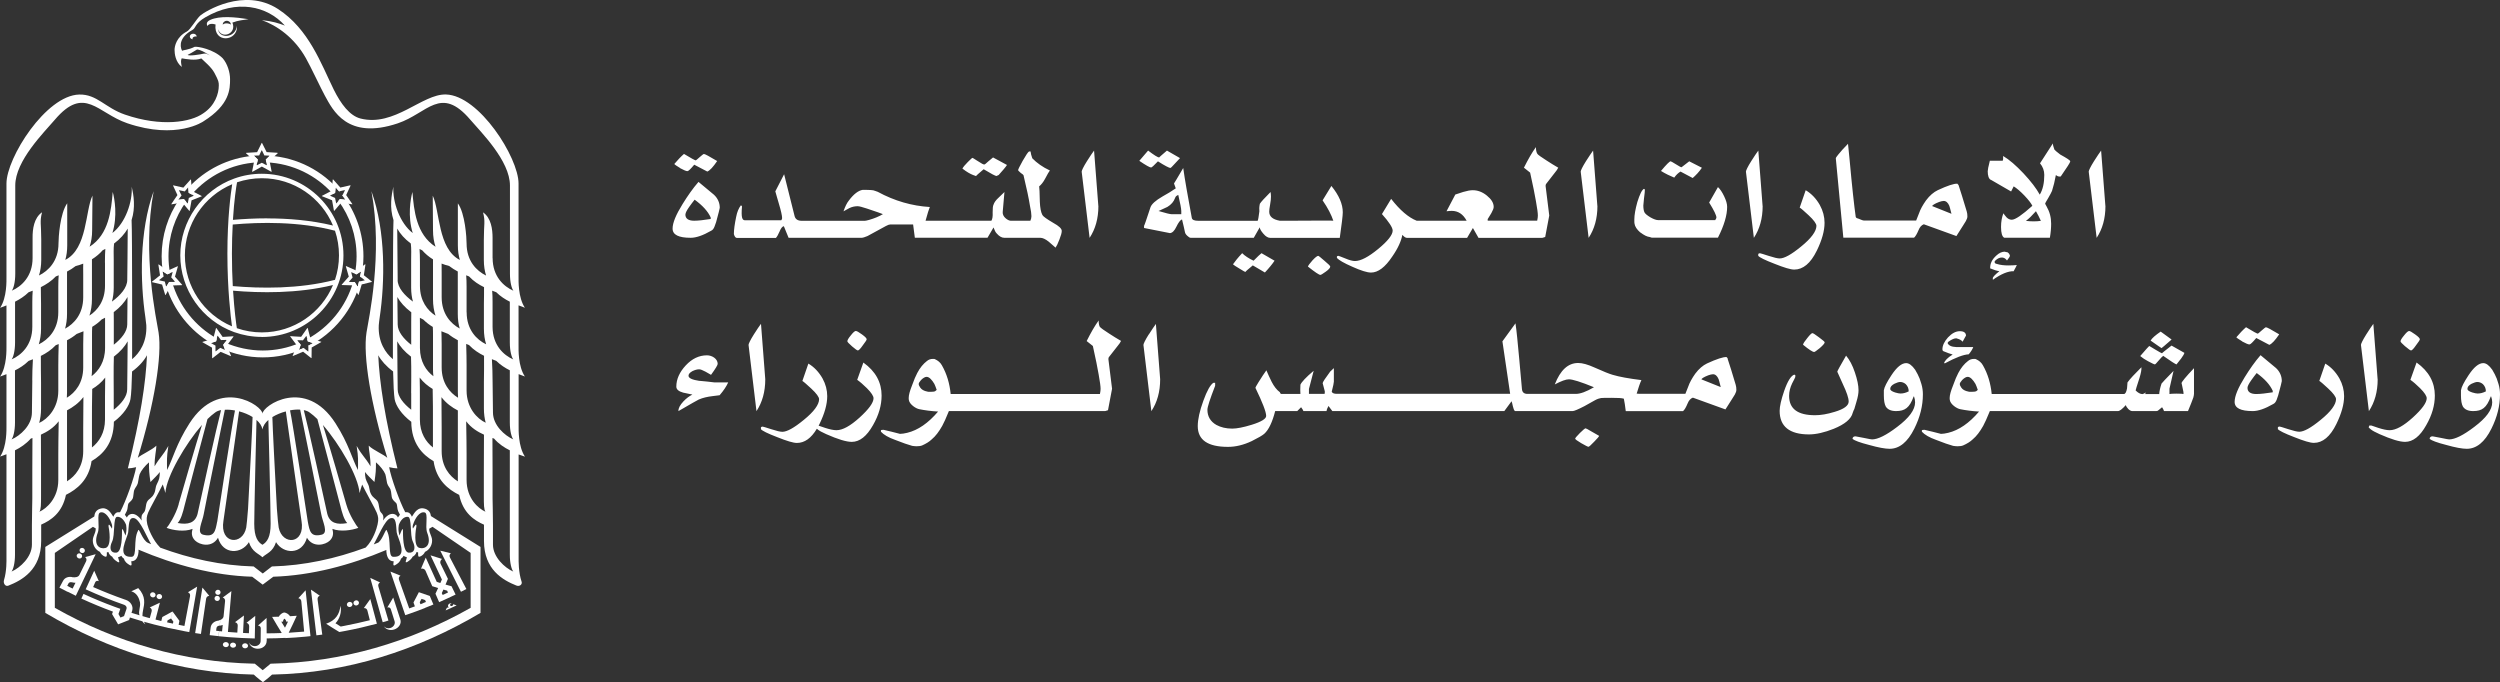
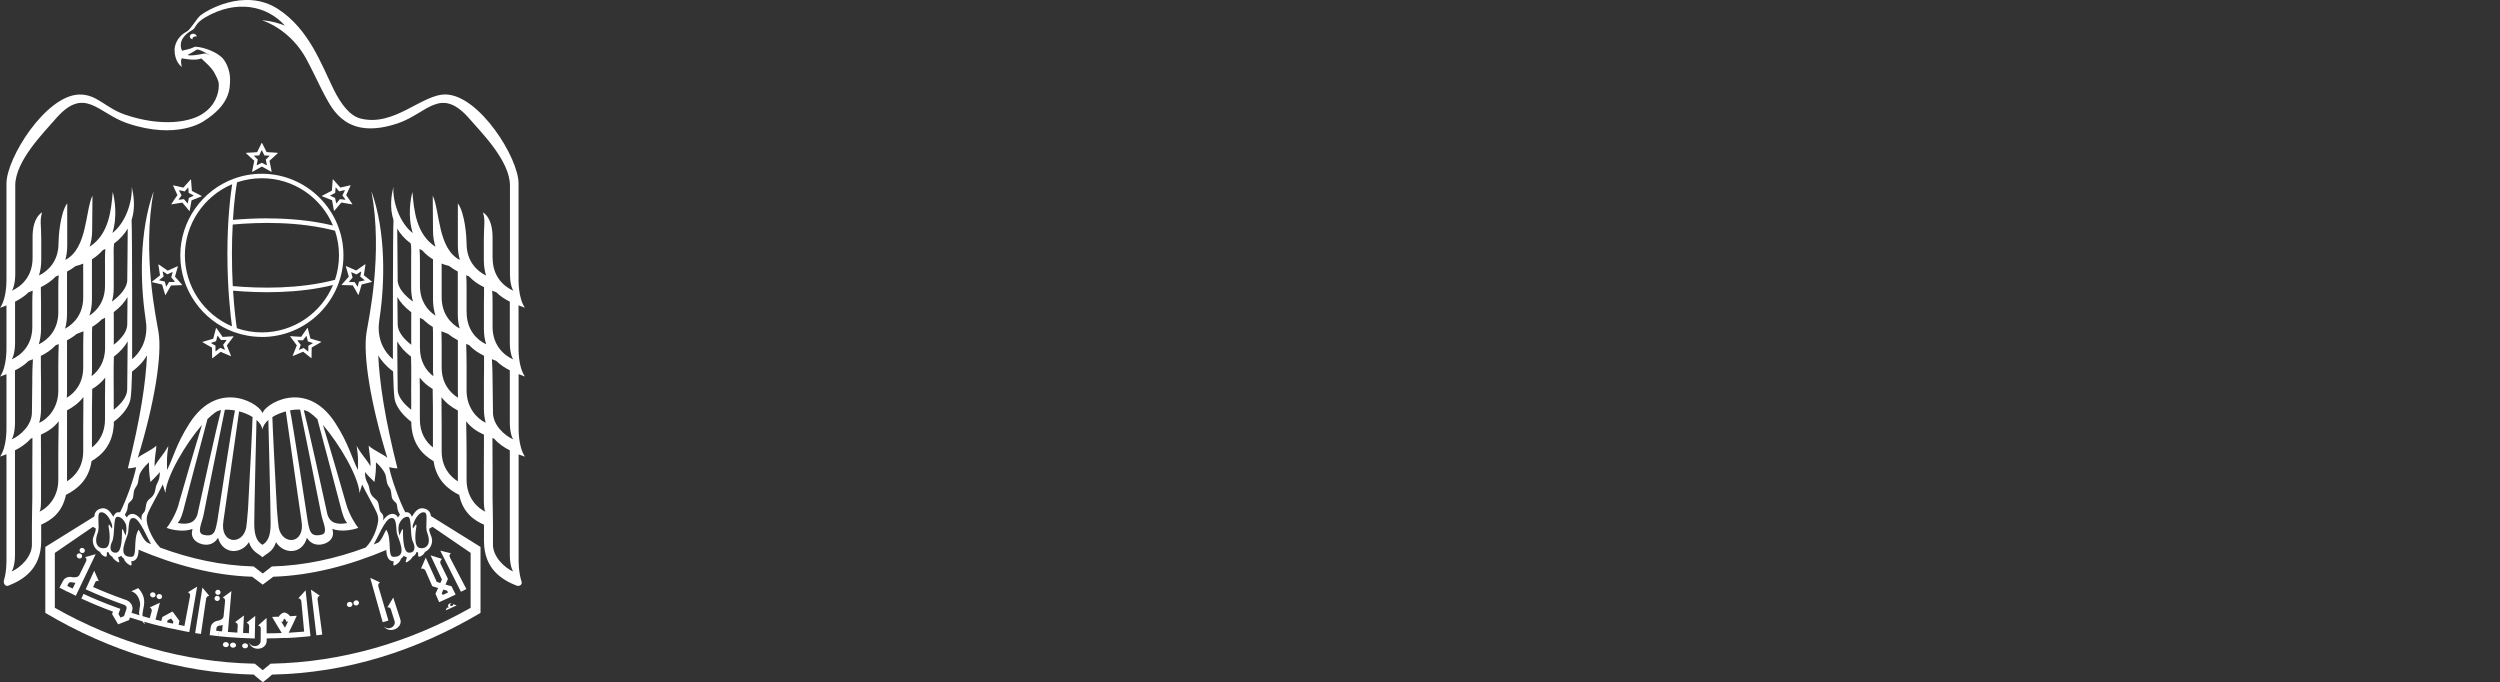
<svg xmlns="http://www.w3.org/2000/svg" id="Layer_2" data-name="Layer 2" viewBox="0 0 375.23 102.36">
  <rect x="0" y="0" width="375.23" height="102.36" fill="#333333" stroke="none" />
  <defs>
    <style> .cls-1 { fill-rule: evenodd; } .cls-1, .cls-2 { fill: #fff; } </style>
  </defs>
  <g id="Layer_2-2" data-name="Layer 2">
    <g>
      <g>
        <path class="cls-2" d="M39.31,50.57c-1.43,0-2.84-.25-4.19-.73-4.82-1.76-8.06-6.38-8.06-11.51s3.26-9.79,8.1-11.53c1.33-.48,2.72-.72,4.14-.72,6.75,0,12.25,5.49,12.25,12.25s-5.49,12.25-12.25,12.25ZM35.55,49.26c1.21.42,2.48.63,3.76.63,4.8,0,8.93-2.94,10.67-7.11-5.31,1.3-10.97,1.2-15,.85.19,2.97.47,5.01.57,5.63ZM34.85,27.65c-4.27,1.79-7.1,6.01-7.1,10.67s2.82,8.86,7.07,10.66c-.2-1.47-.69-5.55-.69-10.91s.5-9.04.72-10.42ZM34.94,42.94c4.1.36,9.94.47,15.34-.94.39-1.16.6-2.39.6-3.68s-.21-2.53-.6-3.69c-5.4-1.41-11.26-1.3-15.35-.93-.07,1.29-.12,2.75-.12,4.37,0,1.78.05,3.42.13,4.87ZM40.11,32.78c3.11,0,6.56.27,9.87,1.07-1.75-4.17-5.87-7.1-10.67-7.1-1.27,0-2.53.21-3.73.61-.11.59-.43,2.57-.62,5.64,1.52-.13,3.27-.23,5.14-.23Z" />
        <path class="cls-2" d="M29.37,5.47c.05,0,.1,0,.15.02h0c0-.24-.23-.43-.52-.43s-.51.19-.51.42c0,.21.19.38.43.42-.02-.03-.03-.07-.03-.11,0-.17.21-.32.48-.32" />
-         <path class="cls-1" d="M32.74,4.38c.44,1.55,2.85.74,2.14-.99.95-.36,1.65-.38,2.42-.51-1.98-.31-4.31-.55-5.75.11-.7.32-.5.75-.4.93.12-.38.75-.4,1.2-.25-.34,2.91,3.38,2.57,3.22.2-.26,1.93-2.74,1.93-2.83.5M34.04,3.12c.34,0,.61.26.61.58-.18-.18-.89-.33-1.22,0,0-.32.27-.58.61-.58" />
        <path class="cls-2" d="M33.41,50.56c-.21-.28-.92-1.31-.92-1.31,0-.01-.02-.02-.04-.02-.01,0-.02.01-.03.02l-.42,1.59c-.34.11-1.59.47-1.59.47-.01,0-.02.02-.03.03,0,.01,0,.03.02.03,0,0,1.11.64,1.42.81,0,.21.02,1.55.02,1.55,0,.01,0,.02.02.03,0,0,.01,0,.02,0,0,0,.02,0,.02,0l1.21-.95,1.52.64s.03,0,.04,0c0,0,.02-.03,0-.04,0,0-.5-1.22-.62-1.56l.99-1.32s0-.02,0-.04c-.01-.01-.02-.02-.04-.02,0,0-1.26.09-1.61.1M33.98,51.1l-.28.37-.21.28.11.3.15.41s0,.03,0,.04c0,0,0,0,0,0,0,0-.02,0-.03,0l-.18-.08-.49-.21-.25.19-.4.32s-.02,0-.02,0c0,0,0,0,0,0h-.02s-.02-.02-.02-.03v-.82s-.63-.35-.63-.35c-.01,0-.02-.02-.02-.04s.01-.03.02-.03l.36-.12.36-.12.2-.79s.02-.02.03-.02c.01,0,.03,0,.03.01h0l.24.32.24.31.77-.02s.03,0,.03.02c0,0,0,.01,0,.02s0,.01,0,.02M28.8,28.63l-.13-1.66s-.01-.02-.03-.03c-.01,0-.03,0-.04.01,0,0-.84.93-1.08,1.21l-1.5-.34s-.03,0-.04.01c0,.01-.01.03,0,.04,0,0,.49,1.08.65,1.41-.21.28-.91,1.34-.91,1.34,0,.01,0,.03,0,.04,0,0,.02.02.04.01,0,0,1.26-.22,1.61-.26l1.04,1.24s.02.01.03.01c0,0,0,0,.01,0,.01,0,.02-.01.02-.03,0,0,.21-1.22.28-1.56.34-.15,1.51-.6,1.51-.6.02,0,.02-.02.02-.03,0-.02,0-.03-.02-.03l-1.48-.77ZM29.05,29.39l-.71.32-.15.78s-.02.02-.03.03h-.01s-.02,0-.02-.01l-.52-.62-.76.09s-.03,0-.04-.02c0-.02,0-.03,0-.04l.44-.58-.37-.74s0-.03,0-.04c0-.01.02-.02.03-.01l.82.18.47-.56s.03-.02.04-.01c.01,0,.02.02.02.03l.06.76.72.38s.02.02.02.03,0,.03-.02.03M41.65,22.93s-1.28-.08-1.63-.1c-.15-.32-.69-1.37-.69-1.37h-.01s-.02-.02-.03-.02c0,0-.02,0-.02.02,0,0-.53,1.06-.68,1.38-.35.02-1.63.1-1.63.1-.02,0-.03.01-.03.03,0,.01,0,.03,0,.04,0,0,.97.87,1.23,1.12l-.32,1.61s0,.03.02.04c0,0,.01,0,.02,0,0,0,.01,0,.02,0,0,0,1.09-.62,1.4-.78.31.16,1.41.78,1.41.78.01,0,.03,0,.04,0,.01,0,.02-.03.02-.04l-.32-1.61c.26-.25,1.23-1.12,1.23-1.12,0,0,.01-.02,0-.04,0-.01-.02-.02-.03-.02M40.44,23.42l-.55.53.16.8s0,.03-.02.04c0,0-.02,0-.02,0,0,0-.02,0-.02,0l-.7-.36-.7.36s-.02,0-.04,0c-.01,0-.02-.02-.02-.04l.16-.8-.55-.53s-.01-.03,0-.04c0-.01.02-.02.03-.02l.73-.03.36-.75s.02-.02.03-.02c.02,0,.03,0,.03.02l.36.75.72.03s.03,0,.03.02c0,.01,0,.03,0,.04M26.26,41.53c.09-.35.44-1.54.44-1.54,0-.01,0-.03,0-.03-.01-.01-.02-.01-.04,0l-1.49.66c-.3-.19-1.34-.93-1.34-.93,0-.01-.03-.01-.04,0,0,0-.02.02-.02.04,0,0,.18,1.24.25,1.6l-1.22.96s-.01.02-.01.03c0,.02.01.03.03.03,0,0,1.16.29,1.51.36.09.35.47,1.55.47,1.55,0,.01.02.02.03.03h0s.03,0,.03-.02c0,0,.62-1.12.81-1.42l1.63-.05s.02,0,.03-.02c0-.01,0-.03,0-.04,0,0-.82-.92-1.05-1.2M26.22,42.29s-.02.02-.03.02l-.81.02-.4.65s-.02.02-.03.02h0s-.02-.02-.03-.03l-.18-.71-.81-.18s-.02-.01-.03-.03c0-.01,0-.03,0-.03l.66-.52-.14-.71s0-.03.02-.04c.01,0,.02,0,.04,0l.64.42.74-.33s.03,0,.04,0c.01,0,.02.02.01.03l-.21.76.52.6s0,.03,0,.04M55.82,42.27l-1.21-.96c.07-.36.24-1.6.24-1.6,0-.02,0-.03-.02-.04-.02,0-.03,0-.04,0,0,0-1.04.74-1.34.93l-1.49-.66s-.03,0-.04,0c-.01,0-.02.02-.01.04,0,0,.35,1.19.44,1.54-.24.28-1.06,1.2-1.06,1.2,0,0-.01.02,0,.04,0,.01.02.02.03.02l1.63.05c.19.3.81,1.42.81,1.42,0,.01.02.02.03.02h0s.03-.01.03-.03c0,0,.38-1.2.47-1.55.35-.08,1.52-.37,1.52-.37.01,0,.02-.01.02-.03,0-.01,0-.03-.01-.03M54.69,42.09l-.81.18-.18.71s-.02.02-.03.03h0s-.02,0-.03-.02l-.4-.65-.81-.02s-.03,0-.03-.02c0,0,0-.02,0-.04l.52-.6-.2-.76s0-.03,0-.04c0,0,.03-.01.04,0l.74.33.65-.42s.03,0,.04,0c0,0,.02.02.02.04l-.14.71.65.52s.02.02.02.03c0,.01-.02.02-.03.03M46.6,50.84l-.41-1.59s-.02-.02-.03-.03c-.01,0-.03,0-.04.02,0,0-.71,1.03-.92,1.31-.36,0-1.61-.1-1.61-.1-.01,0-.02,0-.03.02,0,.01,0,.02,0,.04l.99,1.32c-.12.34-.62,1.56-.62,1.56,0,.01,0,.03,0,.04,0,.01.03.02.04,0l1.52-.64,1.21.95s.01,0,.02,0c0,0,0,0,.02,0,.02,0,.02-.02.02-.03,0,0,.02-1.34.02-1.55.31-.17,1.42-.81,1.42-.81.01,0,.02-.02.02-.03,0-.02,0-.03-.02-.03,0,0-1.25-.35-1.59-.47M46.92,51.52s0,.02,0,.02l-.64.35v.82s0,.03-.01.03h-.02s-.02,0-.02,0l-.65-.51-.4.16-.27.12h0s0,0,0,0c-.01,0-.02,0-.03,0,0,0,0-.01,0-.02,0,0,0-.01,0-.02l.11-.3.15-.41-.49-.65s0-.01,0-.02c0,0,0-.02,0-.02,0,0,.01,0,.02-.01,0,0,0,0,.02,0l.78.02.48-.63s.02-.02.03-.01c.01,0,.02.01.03.02h0s.12.46.12.46l.08.32.54.18.18.06s.02.02.02.03c0,0,0,.01-.01.02M52.88,30.66s0-.02,0-.04c0,0-.71-1.05-.92-1.34.16-.32.65-1.41.65-1.41,0-.01,0-.03,0-.04,0-.01-.02-.02-.03-.02l-1.5.34c-.24-.28-1.08-1.22-1.08-1.22,0-.01-.02-.02-.04,0-.01,0-.02.02-.02.03l-.13,1.66-1.48.77s-.02.02-.02.03c0,.01,0,.02.02.03,0,0,1.17.46,1.51.61.07.34.28,1.56.28,1.56,0,.02.01.02.03.03,0,0,0,0,0,0,.01,0,.02,0,.03-.01l1.05-1.24c.35.05,1.61.26,1.61.27.02,0,.03,0,.04-.02M51.81,29.96s-.02.02-.03.02l-.76-.09-.52.62s-.02.01-.03.01h0s-.02-.01-.02-.03l-.16-.78-.71-.32s-.02-.02-.02-.03,0-.03.02-.03l.73-.38.06-.76s0-.03.02-.03c.01,0,.03,0,.04,0l.47.56.82-.18s.03,0,.04.01c0,0,0,.02,0,.04l-.37.74.43.58s.01.02,0,.04" />
-         <path class="cls-2" d="M28.78,29.18c2.43-2.78,5.93-4.6,9.84-4.81l.08-.43-.55-.53s-.01-.03,0-.04h0c-3.9.31-7.39,2.11-9.89,4.83l.06.74.46.24ZM28.35,29.7h-.02s0,.02,0,.02c0,0,.01-.02.02-.02M40.45,23.38s0,.03,0,.04l-.55.53.08.42c3.97.16,7.52,1.96,9.99,4.75l.32-.16.06-.76s0-.02.02-.03c.02,0,.03,0,.04,0l.48.56.1-.02c-2.57-3.05-6.33-5.06-10.55-5.34,0,0,.02,0,.02.02M40.42,23.35l-.67-.03c.23,0,.45.02.68.03,0,0,0,0,0,0M51.42,29.24l-.05.09.43.58s.01.02,0,.04c0,.01-.02.02-.03.02l-.76-.09-.22.26c1.72,2.34,2.73,5.22,2.73,8.33,0,.89-.09,1.77-.25,2.61l.21.09.64-.42s.03,0,.04,0c0,0,.01.02.01.04l-.14.71.18.14c.22-1.03.34-2.09.34-3.18,0-3.47-1.18-6.67-3.14-9.23M45.17,52.39l-.27.12h0s0,0,0,0c-.01,0-.02,0-.03,0,0,0,0-.01,0-.02,0,0,0-.01,0-.02l.11-.3.15-.41-.2-.27c-1.69.72-3.55,1.12-5.5,1.12s-3.92-.43-5.65-1.19l-.05.06-.21.28.11.3.15.41s0,.03,0,.04c0,0,0,0,0,0,0,0-.02,0-.03,0l-.18-.07-.36-.15c1.9.86,4.01,1.35,6.23,1.35s4.33-.48,6.23-1.34l-.07-.06-.4.16ZM53.7,42.98s-.02.02-.03.02h0s-.02,0-.03-.02l-.4-.65h-.24c-1.05,3.69-3.57,6.78-6.9,8.57h0s.08.33.08.33l.54.18.18.06s.02.02.02.03c0,0,0,.01,0,.02,0,0,0,.02-.01.02l-.64.35v.09c3.84-1.96,6.74-5.5,7.83-9.75l-.22.05-.18.71ZM25.52,41c-.15-.82-.23-1.67-.23-2.53,0-3.06.98-5.89,2.64-8.2l-.33-.39-.73.09c-1.65,2.43-2.61,5.35-2.61,8.5,0,.78.06,1.55.17,2.3,0,0,0,0,0-.01.01,0,.03,0,.04,0l.64.42.4-.18ZM25.83,42.32h-.44s-.4.67-.4.67c0,0-.02.02-.03.02h0c1.13,3.59,3.56,6.61,6.74,8.5,0-.01.01-.03.02-.03l.36-.12.36-.12.11-.43c-3.23-1.81-5.68-4.85-6.72-8.48M24.56,41.51h0s-.03-.15-.03-.15c.01.05.02.1.03.15" />
        <path class="cls-2" d="M77.83,56.15c.37.14.7.25.95.36-1.03-1.55-.95-4.07-.95-4.67v-6.01c.37.14.7.26.95.36-1.03-1.56-.95-4.07-.95-4.67v-13.98c0-3.87-5.91-13.24-10.91-13.36-3.55-.09-7.72,4.9-12.81,3.61-1.63-.42-2.94-2.18-4.02-4.35-1.9-3.88-3.73-9.07-8.35-12.08-5.12-3.32-11.01.39-11.69.98-.58.53-1.5,2.13-1.99,2.38-1.6.84-1.86,2.24-1.86,2.77s.12,1.82,1.09,2.56c-.14-.63-.17-.98-.02-1.3.64.11,2.04.39,2.95.02.44.45,1.51,1.3,1.97,2.18.65,1.22.65,1.41.65,1.89,0,1.24-.58,3.02-2.35,4.18-1.86,1.32-6.25,2.07-11.74.18-2.97-1.02-4.2-3.08-6.86-3.01-5,.12-10.92,9.5-10.92,13.36v13.98c0,.6.08,3.11-.95,4.67.26-.1.58-.22.95-.36v6.01c0,.59.08,3.11-.95,4.67.26-.1.58-.22.95-.36v7.7c0,.59.08,3.11-.95,4.67.26-.11.58-.21.95-.35v15.52c0,.44.05,1.97-.37,3.37-.14.46.18,1.02.66.83,2-.79,4.92-2.36,4.92-6.71v-2.45c1.44-.63,3.16-1.75,3.72-4.47,1.63-.81,3.44-2.22,3.84-5.06,1.67-.97,3.33-2.66,3.35-5.91,1.46-1.1,2.32-2.4,2.49-3.39.12-.68.2-2.29.24-4.15,1.05-.77,1.81-1.64,2.24-2.44-.17,4.04-.98,9.47-2.87,16.98.33,0,.79-.07,1.24-.18-.25,1.51-1.54,5.12-2.41,6.76-.12,0-.24,0-.38.01-.29.05-.49.32-.63.67-.39-.59-.88-1.56-2.01-1.19-.59.19-.81.66-.85,1.15-.95.59-7.35,4.57-7.35,4.57v9.9c9.51,5.63,19.98,9.02,31.29,9.26.37.37,1.37,1.14,1.37,1.14,0,0,1-.77,1.37-1.14,11.3-.23,21.78-3.63,31.29-9.26v-9.9s-6.95-4.31-7.44-4.63c-.06-.47-.28-.9-.85-1.09-1.13-.37-1.62.59-2.01,1.19-.14-.35-.35-.62-.63-.67-.14-.02-.26-.02-.37-.01-.86-1.64-2.16-5.25-2.41-6.76.46.11.91.18,1.24.18-1.9-7.52-2.7-12.95-2.88-16.98.43.79,1.19,1.66,2.23,2.43.04,1.87.12,3.48.23,4.16.18,1,1.04,2.29,2.5,3.4.02,3.25,1.68,4.94,3.35,5.91.4,2.84,2.2,4.25,3.84,5.06.56,2.72,2.28,3.84,3.72,4.47v2.45c0,4.3,2.85,5.88,4.85,6.68.51.21.93-.18.8-.56-.49-1.46-.45-3.14-.45-3.61v-15.5c.37.14.7.23.95.33-1.03-1.56-.95-4.08-.95-4.67v-7.7ZM30.53,8.06h0c-.34.09-2.14.4-2.37.18.39-.21.66-.33,1.42-.81.55.05,1.08.38,1.94.89-.48-.19-.53-.36-.98-.26M4.85,70.46v4.36c0,.55-.05,2.15-.06,4h0v2.93c0,1.84-1.75,3.47-3.06,4.04.25-.33.52-1.22.52-2.55v-15.65c.81-.4,1.66-.96,2.37-1.76.08-.03.16-.06.25-.09-.02,2.45-.02,4.35-.02,4.73M4.85,57.08c0,.72-.06,4.39-.06,4.84,0,1.91-1.75,3.48-3.06,4.04.25-.33.52-1.22.52-2.55v-7.82c.69-.34,1.41-.8,2.04-1.42.2-.07.41-.16.65-.25-.07,1.01-.1,2.37-.1,3.16M1.74,53.95c.25-.33.52-1.22.52-2.55v-6.12c.69-.35,1.41-.8,2.04-1.42.19-.07.39-.15.61-.23-.04.49-.06,1.04-.06,1.66v3.77c0,2.74-1.65,4.25-3.12,4.89M6.13,43.1c.76-.38,1.57-.89,2.25-1.61.14-.05.28-.11.43-.17-.04.48-.06,1.05-.06,1.72v3.83c0,2.63-1.52,4.12-2.93,4.81.21-.68.34-1.45.34-2.34v-3.75c0-.84-.04-1.68-.03-2.49M8.75,68.21v3.83c0,2.74-1.75,4.29-2.84,4.77.25-.33.25-1.09.25-2.42v-1.39h0v-2.24c0-.43-.01-2.69-.02-5.52.9-.41,1.9-1,2.67-2.01-.04,1.87-.06,4.32-.06,4.98M8.75,54.83v3.83c0,2.59-1.59,4.24-2.87,4.82.17-.62.28-1.33.28-2.13v-.08s0,0,0,0c0-.08,0-.17,0-.26v-1.39h0v-2.24c0-.93-.05-2.69-.03-3.96.77-.38,1.56-.89,2.24-1.61.14-.05.28-.11.44-.17-.04,1.09-.06,2.52-.06,3.2M9.77,49.32c.18-.64.29-1.36.29-2.18v-6.38c.44-.23.88-.5,1.3-.83.41-.1.78-.22,1.13-.36-.02.4,0,.88,0,1.59v3.47c0,2.5-1.37,3.97-2.72,4.7M12.49,64.24v3.47c0,2.32-1.18,3.75-2.43,4.53v-5.94c0-.25,0-3.09,0-4.71.86-.45,1.76-1.08,2.46-2,0,1.36-.03,3.63-.03,4.64M12.49,51.68v3.47c0,2.34-1.2,3.78-2.46,4.55.02-.25.03-.5.03-.77v-6.01c0-.19,0-1.07,0-1.85.49-.25.98-.56,1.45-.95.3-.11.65-.24,1.02-.4,0,.65-.04.64-.04,1.96M13.83,49.06c.5-.3.99-.66,1.43-1.11.18-.08.34-.17.51-.26,0,.31,0,.65,0,1.04v3.48c0,2.06-.94,3.43-2.02,4.25.04-.33.06-.68.06-1.04v-5.13c0-.39,0-.82.03-1.23M15.76,59.47v3.49c0,2.02-.9,3.37-1.96,4.2v-4.3c0-.44,0-3.01.04-4.48.7-.42,1.39-.97,1.95-1.71-.02.94-.03,2.16-.03,2.8M15.76,39.41v3.48c0,2.26-1.12,3.69-2.34,4.48.24-.71.38-1.52.38-2.48v-5.13c0-.27,0-.55,0-.84.64-.4,1.18-.86,1.61-1.36.14-.07.27-.14.4-.2-.04.49-.06,1.15-.06,2.05M19.09,58.45c0,1.07-.88,2.15-2.02,3.05v-2.48c0-.6-.04-3.91.02-5.49.96-.73,1.66-1.55,2.07-2.3-.01,2.71-.07,6.47-.07,7.22M17.06,46.86c.96-.72,1.66-1.52,2.08-2.28-.02,1.89-.04,3.63-.04,4.11,0,1.08-.88,2.15-2.02,3.05v-3.47c0-.41-.02-.91-.01-1.41M19.1,42.01c0,1.16-1.02,2.32-2.3,3.26.17-.62.27-1.31.27-2.1v-4.22c0-.68-.05-1.64.05-2.4.93-.69,1.59-1.45,2.05-2.24,0,2.72-.07,6.9-.07,7.7M19.02,76.74c.18-.39.13-.95.26-1.17.1-.16.46-.39.62-.71.16-.32.12-1.03.28-1.38.15-.35.37-.5.51-.96.05-.15.15-1.04.27-1.34.2-.52.8-1.27,1.4-1.78,0,1.22.02,1.55.22,2.95.59-.6,1.03-1.01,1.41-1.5-.02.9-.1,1.12-.43,1.78-.3.59-.15.91-.45,1.5-.29.6-.75.72-.99,1.11-.32.5-.16,1.33-.56,1.72-.27.27-.39.48-.3,1.17-.23-.39-.53-.64-.79-.81-.5-.32-1.16-.25-1.43.36-.09-.14-.18-.28-.3-.41.09-.16.18-.34.26-.52M32.59,78.31c-.27,1.43-.42,2.36-2.08,1.95-1.07-.26-.13-1.93.07-3.1.17-1.02,2.79-13.74,3.17-15.66.47-.03.99.01,1.52.11-.33,1.38-2.67,16.67-2.67,16.71M35.89,61.74c.72.19,1.43.48,2.02.85-.03,1.43-.42,9-.68,13.77-.11,1.4-.21,2.46-.27,2.81-.52,2.74-4.02,2.54-3.42-1.02.16-.95,1.96-13.72,2.35-16.42M29.66,77.1c-.36,1.41-1.45,1.69-3,1.4.48-.49.79-1.54,1.06-2.69.23-.96,2.79-10.52,3.42-12.91.4-.39.78-.72,1.12-.96.23-.19.54-.32.92-.39-.64,2.41-3.05,13.34-3.52,15.54M26.82,75.69c-.45,1.61-1.55,3.29-1.81,3.54.95.36,2.67.64,3.89.15-.18.63-.16,1.21.38,1.75.66.66,2.54,1.15,3.44-.42.74,2.6,3.54,2.48,4.64.66.48,1.51,1.46,1.7,2.03,2.27.57-.57,1.56-.76,2.04-2.27,1.1,1.82,3.91,1.94,4.64-.66.91,1.56,2.78,1.08,3.44.42.54-.54.55-1.12.38-1.75,1.22.48,2.94.2,3.89-.15-.25-.25-1.36-1.93-1.81-3.54-.55-1.95-2.59-9.01-3.5-11.9,2.48,2.85,5.31,7.68,5.5,10.22.08-.36.24-.8.39-1.28.57,1.19,1.95,3.62,2.18,4.2.24.6.31.99.13,1.79-.12.58-.65,2.33-1.77,3.45,0,0,0,0,0,.01-4.5,1.67-9.23,2.71-14.09,2.84-.4.32-1.37,1.06-1.37,1.06,0,0-.98-.74-1.37-1.06-4.84-.13-9.56-1.17-14.04-2.83,0,0,0,0,0-.02-1.12-1.12-1.79-2.89-1.92-3.47-.17-.8-.1-1.19.14-1.79.23-.57,1.6-3.01,2.18-4.2.15.48.32.92.39,1.28.18-2.54,3.03-7.37,5.5-10.22-.91,2.89-2.95,9.95-3.51,11.9M38.16,78.61c0-1.86.28-13.67.34-15.58.47.41.8.89.89,1.43.09-.54.42-1.02.89-1.43.05,1.9.34,13.72.34,15.58,0,2.02-.53,2.74-1.23,3.16-.69-.41-1.23-1.14-1.23-3.16M48.21,77.15c.2,1.17,1.14,2.84.07,3.1-1.66.41-1.81-.52-2.08-1.95,0-.04-2.34-15.33-2.67-16.71.53-.1,1.06-.14,1.52-.11.34,1.68,3,14.71,3.16,15.66M45.6,61.56c.38.07.69.2.92.39.34.24.72.56,1.12.96.63,2.39,3.19,11.95,3.42,12.91.28,1.15.58,2.2,1.06,2.69-1.55.29-2.64,0-3-1.4-.47-2.2-2.88-13.13-3.52-15.54M45.25,78.16c.61,3.56-2.89,3.76-3.42,1.02-.07-.35-.16-1.4-.27-2.8-.26-4.78-.65-12.34-.68-13.78.59-.37,1.3-.66,2.02-.85.39,2.69,2.19,15.46,2.35,16.42M58.07,79.65c-.13-.56-.54,1.17-1.26,1.77-.24.1-.47.19-.71.29.56-.96,1.65-3.67,2.48-3.92.95-.29.85,1.13.96,2.11.09.76,1.9,3.83-.54,3.67-.85-.05-.19-2.57-.94-3.92M20.72,79.65c-.75,1.35-.08,3.87-.94,3.92-2.44.16-.63-2.91-.54-3.67.12-.98.01-2.4.96-2.11.85.26,1.94,3.03,2.47,3.86,0,0,.01.02.02.03-.19-.08-.39-.16-.58-.24.05.02.1.03.12.04-.87-.34-1.38-2.45-1.52-1.83M17.57,77.57c.63-.05,1.11.57,1.36,1.21.04.29.08.58.02,1.05-.03.19-.06.38-.11.55-.18-.38-.53-1.43-.53-.74,0,.48.05,3.23-.86,3.31-.89.08-1.09-.71-.62-1.67.46-.95.12-3.66.74-3.71M15.07,76.91c.78-.18,1.46.95,1.71,1.78.08.23.06.59.03.66-.22-.35-.54-.95-.52-.34.09.38.52,2.99-.46,3.24-.86.22-1.87-.41-1.16-2.28.37-.96-.22-2.92.39-3.05M70.64,82.99v8.24c-9.11,5.16-19.32,8.16-29.85,8.38h-.17s-.8.66-1.19.98h0s0,0,0,0h0s0,0,0,0c-.39-.32-1.19-.98-1.19-.98h-.17c-10.52-.22-20.73-3.22-29.84-8.38v-8.24s5.72-3.92,5.72-3.92c.14.08.28.16.42.24.02.82-.56,1.24-.42,2.09.11.7.54,1.2,1.05,1.43.13.31.39.56.73.7.35.13.31-.17.3-.61.08-.02.15-.05.23-.08.1.33.31.58.59.72.12.26.35.49.81.79.45.21.15-.28.06-.71.16-.04.33-.11.5-.22.06.14.14.25.26.34.04.03.08.06.13.09.11.46.43.72.92,1,.33.11.2-.26.17-.61.45,0,.85-.24,1.03-.98.08-.35.08-.57.06-.76,5.44,2.31,11.31,3.89,17.06,4.06.2.16,1.58,1.19,1.58,1.19,0,0,1.38-1.04,1.59-1.19,5.72-.18,11.56-1.73,16.97-4.02-.01.18,0,.39.07.72.18.74.58.99,1.03.98-.03.35-.15.72.17.61.49-.27.81-.54.92-1,.04-.03.09-.05.13-.09.12-.08.2-.2.26-.34.16.11.33.18.5.22-.08.44-.38.92.06.71.45-.3.68-.53.8-.79.28-.14.5-.38.6-.72.07.04.15.06.23.08,0,.45-.05.74.3.61.34-.14.6-.39.73-.7.51-.23.94-.73,1.05-1.43.13-.83-.43-1.25-.42-2.04.17-.09.34-.19.5-.29l5.73,3.92ZM62.02,78.68c.25-.82.93-1.95,1.71-1.77.61.14.02,2.1.39,3.05.72,1.87-.29,2.5-1.16,2.28-.97-.24-.54-2.86-.46-3.24.03-.62-.29,0-.52.33-.05-.16-.08-.27.03-.66M61.22,77.57c.63.05.28,2.76.74,3.71.47.96.27,1.75-.62,1.67-.91-.08-.85-2.83-.86-3.31,0-.68-.35.36-.53.74-.04-.17-.08-.35-.11-.55-.07-.47-.02-.76.02-1.05.24-.65.72-1.26,1.36-1.21M58.61,73.48c.15.35.11,1.06.28,1.38.16.32.52.55.62.71.13.22.08.78.26,1.17.08.18.17.36.26.52-.12.13-.21.28-.3.41-.27-.61-.94-.67-1.43-.36-.26.16-.55.41-.79.81.1-.69-.03-.91-.3-1.17-.39-.39-.24-1.22-.55-1.72-.24-.38-.7-.51-.99-1.11-.29-.59-.15-.91-.45-1.5-.34-.67-.42-.88-.44-1.78.38.49.82.9,1.42,1.5.21-1.4.23-1.74.23-2.95.6.51,1.2,1.27,1.4,1.78.11.31.22,1.19.27,1.34.14.46.36.61.52.96M59.09,48.87c0,.08.01.15.02.22-.02-.06-.02-.13-.02-.22M61.72,59.01v2.49c-1.15-.9-2.03-1.98-2.03-3.05,0-.75-.06-4.51-.07-7.22.41.76,1.11,1.57,2.07,2.3.07,1.59.02,4.89.02,5.49M59.64,44.58c.42.76,1.12,1.56,2.09,2.29,0,.5-.01,1-.01,1.41v3.47c-1.15-.9-2.03-1.98-2.03-3.05,0-.49-.02-2.22-.05-4.12M59.69,42.01c0-.8-.06-4.98-.07-7.7.45.79,1.11,1.55,2.04,2.24.1.77.05,1.73.05,2.4v4.22c0,.79.1,1.48.27,2.1-1.28-.94-2.3-2.1-2.3-3.26M64.98,62.86v4.3c-1.06-.83-1.96-2.18-1.96-4.2v-3.49c0-.65,0-1.86-.03-2.8.56.74,1.25,1.29,1.95,1.71.05,1.47.04,4.05.04,4.48M63.03,52.22v-3.48c0-.39,0-.73-.01-1.04.16.09.33.18.51.26.45.45.93.81,1.43,1.11.03.42.03.85.03,1.23v5.13c0,.37.02.71.06,1.04-1.09-.82-2.02-2.19-2.02-4.25M63.03,42.9v-3.48c0-.9-.02-1.55-.06-2.05.13.07.26.13.4.2.44.5.97.96,1.62,1.36.01.29,0,.58,0,.84v5.13c0,.95.14,1.77.38,2.48-1.22-.79-2.34-2.21-2.34-4.48M68.72,66.31v5.94c-1.25-.78-2.43-2.22-2.43-4.53v-3.47c0-1.01-.02-3.28-.03-4.64.7.92,1.59,1.55,2.46,2,0,1.62,0,4.46,0,4.71M66.29,55.15v-3.47c0-1.32-.04-1.32-.04-1.96.37.16.71.29,1.02.4.47.38.96.69,1.45.95v7.86c0,.27.01.52.03.77-1.26-.77-2.46-2.21-2.46-4.55M66.29,44.62v-3.47c0-.71,0-1.19-.01-1.59.35.14.73.26,1.13.36.42.33.87.6,1.3.83v6.38c0,.82.1,1.54.29,2.18-1.35-.73-2.71-2.2-2.71-4.7M70.03,72.04v-3.83c0-.67-.02-3.12-.06-4.98.76,1.01,1.76,1.6,2.67,2.01-.01,2.82-.02,5.09-.02,5.52v2.23h0v1.4c0,1.33,0,2.1.25,2.42-1.09-.48-2.84-2.02-2.84-4.77M70.03,58.65v-3.83c0-.68-.02-2.11-.06-3.2.15.06.3.11.43.17.68.72,1.48,1.23,2.25,1.61.03,1.28-.02,3.03-.02,3.96v2.23h0v1.39c0,.09,0,.18,0,.26,0,0,0,0,0,0v.08c0,.8.1,1.51.27,2.13-1.28-.58-2.87-2.23-2.87-4.82M70.03,46.87v-3.83c0-.67-.02-1.24-.06-1.72.15.06.3.12.43.17.68.73,1.48,1.24,2.25,1.61.02.8-.02,1.64-.02,2.49v3.75c0,.89.12,1.66.34,2.34-1.42-.68-2.93-2.18-2.93-4.81M73.99,81.76v-2.93h0c0-1.85-.06-3.45-.06-4v-4.36c0-.37,0-2.28-.02-4.73.08.04.17.07.25.09.7.81,1.55,1.36,2.36,1.76v15.65c0,1.33.27,2.23.52,2.55-1.3-.57-3.05-2.2-3.05-4.04M73.99,61.91c0-.44-.06-4.12-.06-4.84,0-.79-.03-2.14-.1-3.16.23.09.45.17.65.25.63.62,1.35,1.08,2.04,1.42v7.82c0,1.33.27,2.23.52,2.55-1.3-.57-3.05-2.13-3.05-4.04M73.93,49.07v-3.78c0-.62-.02-1.17-.06-1.66.22.08.42.16.61.23.63.62,1.35,1.08,2.04,1.42v6.12c0,1.33.27,2.23.52,2.55-1.46-.64-3.1-2.15-3.11-4.88M73.93,38.74v-1.36c0-.69,0-1.36,0-1.68,0-1.29-.21-2.99-1.43-3.83.37,1.44.12,1.69.12,4.12v3.03c0,.89.12,1.66.34,2.34-1.42-.69-2.93-2.18-2.93-4.81,0-.88-.22-4.52-1.31-6.03v6.3c0,.83.11,1.56.3,2.2-3.33-1.69-2.99-7.42-4.07-9.65,0,1.93.04,3.28.04,5.2,0,.95.14,1.76.38,2.47-2.91-1.86-3.24-5.5-3.47-8.22-.28,1.01-.74,3.66.05,6.16-1.95-1.49-3.04-4.68-2.91-6.95-.29,1.25-.59,3.12.02,5.01-.11,2.14-.09,19.02-.09,20.87-1.11-.92-2.25-2.58-2.12-5.1.04-.41.08-.8.14-1.18.78-5.27.94-12.86-1.24-18.93,1.76,9.49-.43,19.24-.74,21.2-.55,3.5.64,10.77,3.12,18.82-.48-.48-2.13-1.16-2.79-1.83,0,.73.27,1.51.27,3.1-.85-1.42-1.17-1.48-2.08-3.06.28,1.86.2,2.02.2,3.62-.88-1.66-1.35-3.86-3.37-7.01-4.49-7.01-10.96-2.66-10.96-1.44,0-1.22-6.47-5.57-10.96,1.44-2.02,3.15-2.49,5.35-3.37,7.01,0-1.6-.08-1.76.2-3.62-.9,1.58-1.22,1.63-2.07,3.06,0-1.59.27-2.37.27-3.1-.66.66-2.31,1.35-2.79,1.83,2.48-8.06,3.67-15.32,3.12-18.82-.31-1.96-2.5-11.72-.74-21.2-2.18,6.07-2.02,13.66-1.24,18.93.05.37.1.77.14,1.18.12,2.53-1.02,4.19-2.13,5.1,0-1.84.03-18.71-.08-20.88.61-1.88.31-3.76.02-5.01.14,2.27-.95,5.46-2.9,6.95.79-2.5.33-5.16.05-6.16-.23,2.72-.56,6.36-3.47,8.22.24-.71.38-1.52.38-2.47,0-1.93.05-3.28.05-5.2-1.09,2.23-.75,7.96-4.08,9.65.19-.64.29-1.37.29-2.2v-6.3c-1.09,1.51-1.31,5.15-1.31,6.03,0,2.63-1.52,4.12-2.93,4.81.21-.68.34-1.45.34-2.34v-3.03c0-2.43-.25-2.68.12-4.12-1.22.84-1.43,2.54-1.42,3.83v1.68h0v1.36c0,2.74-1.65,4.26-3.12,4.9.25-.33.52-1.22.52-2.55v-13.24c0-3.72,4.34-7.99,5.95-9.88,4.45-5.22,6.39-.98,10.87.54,7.45,2.53,11.43-.29,11.43-.29,3.98-2.5,3.99-4.87,3.99-6.34,0-1-.39-2.3-1.11-3.13-1.36-1.36-3.77-1.8-4.21-1.71-.91.46-1.71.47-1.88.6-.42-.83-.32-2.1,1.56-3.14.53-.29.33-.96,1.93-1.89,4.68-2.73,9.27-1.74,11.94,1.24-.95-.35-1.86-.66-3.45-.81,2.24.78,4.89,2.63,6.6,5.7.7,1.22,2.28,4.6,2.84,5.61,1.2,2.18,3.36,6.73,10.96,4.17,4.48-1.51,6.42-5.76,10.88-.54,1.61,1.88,5.95,6.16,5.95,9.88v13.24c0,1.33.27,2.22.52,2.55-1.46-.64-3.12-2.15-3.12-4.9" />
        <g>
          <path class="cls-2" d="M60.09,92.98c.2.61-.22,1.29-.95,1.51-.62.19-1.25-.03-1.52-.49.2.25.58.37.96.26.48-.14.77-.6.65-1-.19-.61-.38-1.22-.57-1.83-.07-.22-.29-.32-.53-.25.3-.49.6-.99.89-1.49.36,1.1.72,2.2,1.07,3.29" />
          <path class="cls-2" d="M34.96,97.21c.25.02.46-.14.47-.35.01-.21-.18-.39-.42-.41-.25-.02-.47.14-.48.35-.02.22.18.4.43.42" />
          <path class="cls-2" d="M23.05,88.91c-.22-.06-.45.05-.51.25-.06.21.08.42.3.49.22.06.45-.05.5-.26.05-.2-.08-.42-.3-.48" />
          <path class="cls-2" d="M52.41,90.34c-.23.05-.38.26-.34.47.04.2.26.34.5.29.22-.05.37-.26.33-.46-.05-.21-.27-.34-.49-.29" />
          <path class="cls-2" d="M36.77,97.31c.25,0,.45-.15.46-.36,0-.21-.18-.39-.43-.4-.25,0-.45.15-.46.36,0,.22.18.39.43.4" />
          <path class="cls-2" d="M33.87,97.13c.24.02.46-.13.48-.34.02-.21-.17-.4-.41-.42-.25-.02-.47.13-.49.34-.02.22.17.4.42.42" />
          <path class="cls-2" d="M24.02,89.17c-.23-.06-.45.06-.51.26-.06.21.08.42.31.48.22.06.45-.06.5-.27.05-.2-.09-.42-.3-.47" />
          <path class="cls-2" d="M53.38,90.12c-.23.05-.37.26-.32.47.05.2.26.33.49.28.22-.05.37-.26.32-.47-.05-.21-.28-.34-.49-.29" />
          <path class="cls-2" d="M69.19,88.83h0c-.12-.23-.23-.46-.35-.69-.92-1.83-1.84-3.66-2.76-5.49.53.14,1.06.27,1.59.39-.26.22-.23.47-.12.67.82,1.57,1.63,3.13,2.45,4.7-.27.14-.54.28-.81.41" />
          <path class="cls-2" d="M47.49,95.37h0c-.28-2.29-.55-4.58-.82-6.87.44.31.88.61,1.33.91-.31.12-.36.36-.33.59.23,1.75.47,3.5.7,5.25-.29.04-.59.08-.88.11" />
          <path class="cls-2" d="M29.29,95.02h0c.36-2.28.73-4.55,1.09-6.83.34.42.68.83,1.03,1.24-.33.03-.45.25-.48.48-.25,1.75-.51,3.49-.77,5.24-.29-.04-.58-.09-.87-.13" />
          <path class="cls-2" d="M57.44,93.39h0c-.07-.25-.14-.5-.21-.74-.55-1.97-1.11-3.94-1.66-5.92.48.24.97.47,1.47.69-.29.17-.31.41-.24.64.5,1.69,1,3.39,1.5,5.08-.28.08-.57.17-.85.25" />
-           <path class="cls-2" d="M56.57,93.62c-.33-1.24-.66-2.47-.99-3.71-.32.45-.64.9-.97,1.35.35,0,.49.19.54.41.12.47.24.95.36,1.42-1.28.32-2.56.6-3.85.85-.17.03-.35.06-.52.1-.27-.16-.53-.32-.79-.49.61-.62.98-1.7.75-2.62-.15,1.28-.72,2.18-2.15,2.69.65.42,1.3.84,1.98,1.24.29-.05.59-.1.88-.16,1.6-.3,3.19-.67,4.77-1.09" />
-           <path class="cls-2" d="M62.86,88.88h0c.55.2,1.1.39,1.65.57.18.43.36.85.54,1.28-.42.18-.84.35-1.26.51-.09-.24-.19-.48-.28-.72.14-.05.28-.11.42-.17-.04-.09-.08-.19-.12-.28-.18-.06-.37-.12-.56-.19-.13-.33-.26-.67-.4-1M60.83,92.34h0c-.08-.24-.17-.49-.25-.73-.66-1.94-1.32-3.88-1.98-5.82.5.21,1,.42,1.51.61-.28.18-.29.43-.21.65.5,1.42,1.01,2.84,1.52,4.27.28-.1.57-.21.85-.31-.07-.19-.14-.39-.21-.58.28-.52.55-1.03.81-1.55.13.33.27.67.4,1-.09.17-.18.35-.27.52.04.1.07.19.11.29.14-.05.28-.11.41-.16.09.24.19.48.28.72-.7.28-1.41.54-2.12.79-.07.02-.13.05-.2.07-.21.08-.43.15-.64.22" />
          <path class="cls-2" d="M42.66,91.93h0c.32.02.73.3.87.56.34-.02.67-.05,1.01-.07-.38.85-.79,1.7-1.21,2.55.78-.05,1.55-.1,2.32-.17-.14-1.5-.28-3-.42-4.51-.02-.23-.12-.45-.45-.5.37-.39.73-.79,1.09-1.19.25,2.3.49,4.58.73,6.88-.25.03-.51.05-.76.08-.04,0-.08,0-.12.01-.96.09-1.92.16-2.88.2-.02-.51-.05-1.02-.08-1.53.16-.32.32-.63.47-.95-.08,0-.17,0-.26.02-.03-.22-.13-.33-.28-.45-.02-.3-.03-.61-.05-.91M40.02,96.22c0,.64-.59,1.16-1.34,1.15-.65,0-1.18-.41-1.3-.93.12.3.44.53.84.54.5.01.9-.34.9-.76,0-.64,0-1.28.02-1.92,0-.23-.16-.39-.42-.4.44-.38.86-.76,1.29-1.15,0,.77,0,1.54.01,2.31.76,0,1.51-.02,2.27-.05-.5-.8-.98-1.61-1.45-2.42.34,0,.67-.02,1.01-.03.11-.27.5-.59.81-.64.02.3.03.61.05.91-.14.13-.22.25-.23.48-.09,0-.17,0-.26,0,.18.3.37.6.55.9.02.51.05,1.02.08,1.53-.94.05-1.88.07-2.82.08,0,.13,0,.25,0,.38" />
          <path class="cls-2" d="M25.36,94.26c.73.16,1.45.31,2.19.45.03,0,.06.01.09.02.26.05.52.09.77.14h0c.39-2.27.78-4.54,1.18-6.82-.45.29-.91.57-1.38.84.31.14.35.38.31.61-.28,1.48-.56,2.97-.84,4.45-.29-.05-.58-.11-.87-.17.04-.2.08-.4.12-.6-.35-.46-.7-.93-1.03-1.4-.08.35-.16.7-.23,1.05.12.16.23.31.35.47-.02.1-.04.2-.07.3-.15-.03-.29-.06-.44-.1-.06.25-.11.5-.17.76M19.75,91.94h0c.03-.1.06-.19.09-.29.2-.64-.22-1.36-.94-1.61-.05-.02-.11-.04-.16-.05-1.6-.56-3.19-1.19-4.76-1.88.1-.23.21-.47.31-.71.09-.21.31-.27.54-.17-.24-.52-.47-1.05-.69-1.57-.43.93-.86,1.86-1.28,2.79,1.9.87,3.83,1.65,5.78,2.33.28.1.43.37.35.6-.03.1-.06.19-.1.29-.09.27-.18.54-.27.8-.18.08-.36.15-.54.22-.1-.18-.2-.35-.3-.53l.28-.78c-.21-.07-.42-.15-.62-.22-.07-.03-.14-.05-.22-.08-1.58-.58-3.15-1.23-4.69-1.94-.11.23-.22.47-.32.7,1.56.72,3.14,1.37,4.74,1.96-.04.12-.09.24-.13.36.29.52.6,1.03.91,1.55.55-.21,1.1-.43,1.65-.65.04-.13.08-.25.12-.38.62.2,1.24.39,1.86.57.12.18.27.33.46.46-.08-.13-.16-.26-.21-.39.52.15,1.03.29,1.55.42.72.19,1.45.36,2.18.53.06-.25.11-.5.17-.76-.14-.03-.29-.06-.43-.1.02-.1.05-.2.07-.3.17-.09.34-.18.51-.28.08-.35.16-.7.23-1.05-.5.28-1.01.56-1.53.83-.05.2-.1.4-.15.6-.29-.07-.58-.14-.87-.22.22-.84.44-1.69.66-2.53-.5.24-1.01.48-1.52.71.31.17.33.41.27.64-.09.32-.18.65-.27.97-.13-.03-.25-.07-.38-.1,0,0,0,0,0,0-.24-.07-.48-.14-.72-.21-.01-.31.04-.61.1-.91.19-.94.45-2.02-.73-3.29-.34.16-.69.32-1.04.48.84.25,1.17,1.03,1.3,1.65.12.75-.29,1.31-.07,1.95-.41-.12-.82-.25-1.23-.38,0,0,0,0,0,0" />
          <path class="cls-2" d="M32.89,94.72c.15.02.29.03.44.05.03-.32.06-.65.1-.97-.14.05-.29.09-.45.11.03-.29.06-.57.09-.86.2-.08.46-.25.49-.58.07-.74.15-1.47.22-2.21.02-.23-.03-.47-.35-.58.44-.32.87-.64,1.3-.96-.17,2.05-.35,4.09-.52,6.13.47.04.94.08,1.41.1l.06-1c.02-.23-.06-.47-.4-.57.45-.33.9-.66,1.33-1-.04.87-.08,1.75-.13,2.62.29.01.59.03.88.04.01-.34.02-.67.04-1,0-.23-.07-.47-.4-.56.44-.34.88-.69,1.31-1.04-.02,1.13-.05,2.26-.07,3.39-1.31-.03-2.62-.1-3.93-.2-.49-.04-.99-.09-1.49-.14.03-.25.05-.51.08-.76M32.9,93.91h0c-.22.02-.39.17-.41.36-.02.13-.04.27-.05.4.15.02.3.03.44.05-.03.25-.05.51-.08.76-.09,0-.19-.02-.28-.03-.35-.04-.7-.08-1.05-.12.05-.39.1-.78.15-1.16.07-.56.58-.97,1.18-1.02.01-.02.13-.05.26-.11-.03.28-.06.57-.09.86-.02,0-.04,0-.07,0" />
          <path class="cls-2" d="M10.49,88.14c.14.07.27.14.41.2.14-.29.29-.58.43-.87-.15,0-.31-.02-.47-.06.13-.26.26-.51.39-.77.22,0,.53-.06.68-.37.33-.66.66-1.33.98-1.99.1-.21.13-.45-.13-.67.53-.14,1.06-.28,1.58-.43-.99,2.08-1.98,4.16-2.98,6.24-.41-.2-.82-.4-1.23-.61.12-.23.23-.46.35-.69M10.79,87.4h0c-.22-.06-.44.01-.52.18-.06.12-.12.23-.18.35.13.07.27.14.4.21-.12.23-.23.46-.35.69-.41-.2-.81-.41-1.22-.63.17-.35.37-.69.55-1.03.26-.5.89-.7,1.48-.52.01-.02.14,0,.29,0-.13.26-.26.52-.39.77-.02,0-.04,0-.07-.02" />
          <path class="cls-2" d="M33.1,88.94c.02-.21-.13-.4-.35-.42-.21-.02-.41.13-.44.33-.03.21.13.4.35.43.23.03.42-.12.44-.33" />
          <path class="cls-2" d="M33,89.86c.02-.21-.13-.4-.35-.43-.22-.03-.42.12-.45.33-.03.22.13.41.35.44.23.03.42-.13.45-.34" />
          <path class="cls-2" d="M11.55,83.24c-.1.19-.02.43.19.54.21.11.45.04.55-.15.09-.19.02-.42-.19-.53-.2-.1-.45-.04-.54.15" />
          <path class="cls-2" d="M11.98,82.43c-.1.19-.01.42.18.53.21.11.44.04.54-.15.09-.18.02-.42-.19-.53-.19-.1-.44-.03-.54.15" />
          <path class="cls-2" d="M66.32,86.97c-.56-1.21-1.13-2.41-1.7-3.62.57.19,1.14.37,1.72.54-.26.22-.31.51-.22.71.37.76.74,1.52,1.11,2.28-.12.29-.24.57-.36.86.3.08.6.17.9.25.2.42.4.83.61,1.25-.41.2-.82.39-1.23.58-.11-.23-.22-.47-.32-.7.14-.06.28-.13.41-.19-.04-.09-.09-.18-.13-.28-.19-.05-.38-.1-.57-.16-.15-.33-.3-.65-.45-.98.08-.18.16-.36.24-.54M67.15,89.82c-.41.19-.83.38-1.24.56-.18-.42-.37-.85-.55-1.27.14-.28.27-.56.4-.85-.3-.09-.59-.18-.89-.28-.02-.05-.04-.1-.06-.15-.32-.73-.64-1.46-.95-2.18-.09-.21-.34-.35-.67-.3.25-.55.48-1.1.71-1.66.55,1.21,1.1,2.43,1.65,3.64.18.06.37.12.55.18.15.33.3.65.45.98-.08.18-.16.35-.24.53.04.09.08.19.13.28.14-.06.27-.12.41-.18.11.23.22.47.32.7" />
          <path class="cls-2" d="M68.01,90.69c.18.06.35.11.53.17-.55.26-1.1.52-1.66.76.08-.15.15-.3.22-.45.06.06.15.06.26,0-.32-.28.06-.74.47-.6-.04,0-.08,0-.13.02-.12.05-.17.17-.13.27.05.1.17.13.29.08.11-.05.17-.15.14-.24" />
        </g>
      </g>
-       <path class="cls-2" d="M246.21,34.89c.55.42,1,.64,1.38.68.1,0,.23.1.35.1h9.91c.93-1.83,1.38-3.38,1.38-4.63,0-.45-.16-.97-.45-1.58-.29-.61-.61-1.09-.93-1.38l-1.32,2.32c.74,1.19,1.09,1.93,1.09,2.25,0,.1-.07.23-.19.39h-8.53c-.29,0-.68-.13-1.19-.42-.48-.29-.8-.55-.9-.77-.1-.23-.16-.58-.16-1,0-.06.03-.42.1-1.06.1-.68.13-1.13.13-1.35l-.13-.1c-.32.16-.64.84-1,1.99-.29,1.06-.45,1.93-.45,2.61,0,.35,0,.58.03.64.06.42.35.87.87,1.32ZM239.75,30.9l-.64-8.3c-.22.29-.58.84-1.06,1.58-.55.87-.8,1.42-.8,1.58l1.19,9.94c.87-1.32,1.32-2.9,1.32-4.79ZM146.51,26.43c-.06,0,.32-.35,1.13-1.03,1.13.68,1.77,1.03,1.99,1.03-.1,0,0-.06.26-.16.61-.68,1.03-1.16,1.25-1.51l-2.09-1.13-.77.64c-.29.29-.48.42-.55.42-.13,0-.35-.1-1.13-.61-.39-.26-.61-.39-.64-.39-.06,0-.29.23-.71.64-.42.42-.68.74-.8.97.61.48,1.16.8,1.61.97.26.1.42.16.45.16ZM164.85,30.9l-.64-8.3c-.23.29-.58.84-1.06,1.58-.55.87-.8,1.42-.8,1.58l1.19,9.94c.87-1.32,1.32-2.9,1.32-4.79ZM106.74,34.63c.23-.1.39-.32.51-.64l.23-.64c.35-1.32.55-2.03.55-2.16,0-.74-.29-1.42-.87-1.96l-2.32-1.93c-.87,1-1.64,2.12-2.38,3.31-1,1.61-1.51,2.83-1.51,3.7,0,.93.9,1.38,2.73,1.38.8,0,1.83-.35,3.06-1.06ZM102.88,32.19c0-.23.19-.61.58-1.16.26-.35.51-.71.8-1.06,1.19.87,1.99,1.74,2.41,2.67v.23c-1.03.16-1.87.26-2.48.26-.87,0-1.32-.32-1.32-.93ZM102.08,25.24c.55.29.9.45,1.09.45.16,0,.48-.32,1.03-.97l1.96,1.03c.39-.16.87-.68,1.48-1.58-1.19-.71-1.83-1.06-1.99-1.06-.06,0-.29.16-.64.48-.35.32-.55.48-.58.48-.1,0-.71-.32-1.77-.97-.48.42-.96.93-1.45,1.51.06.1.35.29.87.61ZM252.23,25.75l1.83.97c.48-.42.97-.93,1.38-1.54l-1.9-.97-.71.55c-.29.23-.45.35-.48.35-.06,0-.32-.16-.8-.45-.48-.29-.74-.45-.8-.45-.16,0-.64.48-1.45,1.45.68.42,1.35.74,1.99,1,.29-.42.61-.71.93-.9ZM200.66,38.49v.23c.29.32,1.06.77,2.32,1.32,1.29.58,2.22.87,2.8.87,1.06,0,2.12-.8,3.19-2.41.87-1.25,1.35-2.35,1.51-3.25.26.29.48.45.68.45h9.04l.87-1.48.84,1.48h9.56c.13,0,.35-.13.45-.13l.61-3.22-.55-4.44c0-.13.03-.23.07-.29l1.25-1.61c.29-.35.48-.61.58-.84-.61-.35-1.19-.71-1.77-1.09-.8-.51-1.26-.84-1.35-.97-.16-.23-.23-.58-.23-1.03-.61.84-1.19,1.87-1.8,3.09.61.48.93.74.93.74.42,1.9.71,3.31.87,4.28.19,1.06.29,1.77.29,2.16,0,.19-.03.45-.1.77h-7.43v-.23l.55-.9c.23-.42.35-.71.35-.93,0-.61-.35-1.16-1.03-1.71-.68-.55-1.38-.8-2.12-.8-.39,0-.87.1-1.42.26l-1.19.39-1.32,2.51c.29-.03.55-.06.77-.06.97,0,1.71.48,2.25,1.48h-7.5c-1.22-.48-2.51-1.58-3.83-3.28l-1.38,2.28c1.06,1.19,1.61,2.03,1.61,2.48,0,.64-.74,1.58-2.19,2.77-1.45,1.19-2.61,1.8-3.47,1.8-.35,0-.84-.13-1.45-.39-.64-.26-1-.39-1.03-.39-.1,0-.19.03-.23.1ZM323.43,54.69c.06,0,.22-.16.51-.51.35-.42.61-.68.74-.77,1.13.8,1.8,1.22,1.99,1.29l.71-.9c.29-.39.45-.68.48-.84l-1.93-1.09c-1,.77-1.48,1.16-1.42,1.16-.06,0-.39-.19-1-.55-.58-.35-.9-.55-.93-.55s-.48.51-1.35,1.51c.35.29.74.55,1.16.77.61.32.93.48,1.03.48ZM316,30.9l-.64-8.3c-.23.29-.58.84-1.06,1.58-.55.87-.8,1.42-.8,1.58l1.19,9.94c.87-1.32,1.32-2.9,1.32-4.79ZM325.94,50.96l-1.64-1.19c-.8.55-1.32,1-1.51,1.35,1.06.74,1.61,1.13,1.64,1.13s.51-.42,1.51-1.29ZM264.55,30.9l-.64-8.3c-.23.29-.58.84-1.06,1.58-.55.87-.8,1.42-.8,1.58l1.19,9.94c.87-1.32,1.32-2.9,1.32-4.79ZM361.01,51.99c.48.42.77.61.87.61.13,0,.39-.26.74-.77.39-.51.58-.8.58-.9,0-.16-.22-.39-.71-.74-.48-.35-.77-.51-.9-.51-.16,0-.42.23-.77.68-.35.42-.52.71-.52.87,0,.1.23.35.71.77ZM336.53,51.25c.55.29.9.45,1.09.45.16,0,.48-.32,1.03-.97l1.96,1.03c.39-.16.87-.68,1.48-1.58-1.19-.71-1.83-1.06-1.99-1.06-.06,0-.29.16-.64.48s-.55.48-.58.48c-.1,0-.71-.32-1.77-.97-.48.42-.96.93-1.45,1.51.06.1.35.29.87.61ZM273.13,52.25c.48-.42.74-.71.74-.87,0-.1-.29-.32-.84-.74-.55-.42-.9-.64-1-.64-.13,0-.39.26-.77.74-.39.48-.61.8-.64,1,.9.74,1.45,1.09,1.67,1.09.1,0,.35-.19.84-.58ZM287.27,35.69c.22-.19.45-.58.68-1.13.19-.48.45-.77.8-.9l4.89,1.77c.87-1.35,1.32-2.09,1.42-2.25.16-.29.23-.51.23-.68,0-.29-.03-.55-.1-.77-.52-1.74-.93-3.06-1.22-3.93-.03-.06-.1-.13-.19-.23-.48-.03-1.48.29-2.93.97-.61.29-1.22.8-1.77,1.54-.48.68-.84,1.32-1.06,1.96l-.42,1.06h-7.85c-.22,0-.77-.29-.93-.32-.16-.03-.26-.13-.29-.23-.23-1.61-.55-4.5-.93-8.69l-.23-2.28c-.61.61-1.09,1.16-1.48,1.64-.23.29-.35.45-.35.55l1.13,11.9h10.62ZM291.03,30.32c.29-.1.51-.16.71-.16.35,0,.64.26.84.74.03.1.16.51.32,1.19l-2.9-1.16c0-.1.35-.35,1.03-.61ZM291.66,52.7c.61.26,1.09.42,1.42.51-.77.48-1.19.93-1.29,1.29l.13.03c1.61-.87,2.8-1.32,3.57-1.35.35-.42.58-.8.68-1.09h-2.57c-.71-.03-1.13-.23-1.29-.61l.13-.19c.29-.19.48-.32.58-.35.19-.1.39-.16.55-.16.06,0,.13,0,.16.03.39.1.68.26.84.48.35-.64.51-.93.51-.9,0-.45-.32-.68-.93-.68s-1.19.32-1.77.93c-.55.61-.84,1.22-.84,1.8,0,.1.03.19.13.26ZM298.79,26.97l3.06,1.77.39-.77c.42.26.97.71,1.61,1.38.64.68,1.03,1.19,1.19,1.54-1.54,1.38-2.57,2.09-3.09,2.09-.68,0-1.03-.68-1.26-.97-.22.58-.35,1.25-.35,2.06,0,.9.16,1.45.48,1.61h6.85c.13-.74.19-1.45.19-2.12,0-.93-.22-1.77-.68-2.57-.16-.26-.22-.42-.22-.45s.16-.32.45-.8c.29-.48.48-.87.58-1.09.22-.68.42-1.48.58-2.38.19.16.39.23.55.23.1,0,.16,0,.19-.03.93-1.35,1.42-2.09,1.42-2.25s-.52-.48-1.51-1.03c-.51-.39-.8-.64-.87-.74-.16-.42-.23-.71-.23-.93l-1.93,2.99c.42.51.64,1.09.64,1.74,0,1.22-.22,2.22-.68,2.96-.51-.93-1.32-1.99-2.44-3.19-1.13-1.19-2.12-2.06-3.06-2.61.03.35,0,.58-.06.71h-1.93c-.23.87-.32,1.42-.32,1.58,0,.68.16,1.13.45,1.29ZM306.32,33.15c-.71.1-1.45.1-2.25,0,.42-.29.9-.77,1.51-1.45.29.48.51.97.74,1.45ZM299.11,41.77v.23c1.26-.9,2.32-1.32,3.12-1.29.23-.42.39-.71.48-.93-.35.03-.77.06-1.25.06-.64,0-1.22-.06-1.77-.23-.23-.03-.32-.16-.32-.32,0-.03.03-.1.06-.13.35-.35.68-.51,1.03-.51.51,0,.77.45.77.45.29-.35.45-.61.45-.74,0,.03-.03-.06-.1-.23-.06-.1-.16-.19-.26-.26-.35-.06-.48-.1-.39-.1-.45,0-.87.19-1.29.58-.68.61-.96,1.25-.93,1.93.58.23,1.03.39,1.38.42-.68.55-1,.9-1,1.06ZM288.38,57.62l-.26-.8c-.16-.42-.39-.84-.67-1.32-.48-.68-.93-1-1.35-1-.68,0-1.42.61-2.22,1.83-.68,1.03-1.06,1.77-1.13,2.25v.77c0,.77.1,1.32.29,1.67.29.45.8.68,1.54.68,1.32,0,2.03-.48,2.64-2.19h.06c.1.29.16.58.16.87,0,1.13-.9,2.35-2.7,3.7-1.64,1.25-2.9,1.87-3.76,1.87-.07,0-.48-.06-1.26-.23-.77-.16-1.19-.23-1.22-.23-.29,0-.45.13-.45.39.29.23,1.09.55,2.48.9,1.38.39,2.41.58,3.09.58,1.45,0,2.7-1,3.7-3.02.87-1.74,1.29-3.44,1.29-5.15,0-.48-.06-1-.23-1.58ZM285.29,59.07c-.22,0-.48-.06-.84-.16-.48-.16-.74-.32-.74-.55,0-.29.22-.55.64-.77.35-.16.64-.26.84-.26.29,0,.58.1.84.32.29.29.45.64.45,1.09-.45.23-.84.32-1.19.32ZM278.31,61.42l.32-1.09c.22-.71.32-1.29.32-1.74,0-.74-.19-1.64-.55-2.7-.35-1.06-.8-1.9-1.32-2.51-.87,1.51-1.32,2.32-1.32,2.41,0,.03.29.64.84,1.87.58,1.22.87,2.09.87,2.61,0,.61-.71,1.13-2.09,1.54-1.13.35-2.09.51-2.96.51-2.61,0-3.89-.97-3.89-2.9,0-.64.16-1.26.45-1.87.32-.61.48-.93.48-.97v-.29s-.1-.03-.16-.06c-.48.16-1,.97-1.51,2.44-.45,1.32-.68,2.32-.68,2.99,0,2.35,1.48,3.54,4.41,3.54,1.06,0,2.32-.29,3.7-.84,1.67-.68,2.64-1.48,2.86-2.41.1-.26.16-.45.23-.55ZM327.71,58.88c.03.1.03.16,0,.26-.03-.03-.39-.06-1.06-.06-.55,0-.9.03-1.03.06v-.8l.61-2.67c-1.13,1.16-1.74,1.8-1.8,1.9-.23.68-.32,1.19-.35,1.58h-2.19c.1,0,.19-.23.23-.23-.13,0-.42.23-.55.23-.32,0-.68-.19-1.03-.55,0-.06.19-.68.58-1.87.22-.71.32-1.25.29-1.61-1,1-1.71,1.74-2.09,2.28l-.07.9c-.1.55-.26.84-.48.84h-19.83c-.16-1.58-.58-3.02-1.32-4.31-.23-.42-.58-.71-1.06-.93-.03-.03-.13-.03-.29-.03-.35,0-.64.1-.9.32-.55.42-1.03,1-1.45,1.8-.23.42-.48,1.03-.77,1.83-.35.87-.52,1.48-.52,1.9,0,.13,0,.26.03.35.1.61,1.03,1.26,1.58,1.35.8.16,1.74.29,2.8.35-1.48,1.74-3.02,2.8-4.63,3.19-.42.1-.8.16-1.09.16-.03,0-.45-.1-1.25-.32-.77-.19-1.19-.29-1.22-.29-.23,0-.35.03-.39.06v.23c.42.45,1.13.87,2.12,1.22,1.13.45,1.99.74,2.57.9.22.03.42.06.64.06.35,0,.64-.03.87-.13.58-.26,1.06-.55,1.42-.9.58-.48,1.09-1.16,1.58-2.03.22-.42.58-1.16,1-2.22h19.22c.26,0,.64-.29,1.19-.9.1.39.58.9.97.9h3.57c.16,0,.26-.03.32-.1l.58-.48c.16.26.26.45.29.58h3.6c.35-.87.64-1.54.8-2.03.06-.23.1-.42.1-.58v-3.83c-1.26,1.32-1.87,2.09-1.87,2.25,0-.06.1.39.29,1.35ZM296.62,58.71c-.1.06-.32.1-.68.1-.29,0-.45,0-.48-.03-.55-.1-.9-.32-1.09-.61-.16-.23-.22-.39-.22-.55,0-.13.13-.32.35-.58.32-.32.61-.48.84-.48.39,0,.8.45,1.16,1.06.1.16.19.48.35.9l-.22.19ZM272.69,37.62c.77-1.58,1.16-2.96,1.16-4.18,0-.9-.23-1.8-.71-2.67-.55-.97-1.26-1.71-2.12-2.22l-.9,2.61c.23.13.64.51,1.32,1.13.8.74,1.19,1.29,1.19,1.61,0,.8-.77,1.87-2.32,3.12-1.45,1.19-2.51,1.77-3.19,1.77-.32,0-.87-.13-1.67-.39-.8-.26-1.22-.39-1.29-.39-.1,0-.19.03-.26.1v.29c.19.23,1,.64,2.44,1.19,1.45.58,2.41.87,2.96.87,1.32,0,2.45-.93,3.38-2.83ZM259.33,53.82c-.03-.06-.1-.13-.19-.23-.48-.03-1.48.29-2.93.96-.61.29-1.22.8-1.77,1.54-.48.68-.84,1.32-1.06,1.96l-.42,1.06h-5.86c-.93,0-1.42,0-1.45-.03.26-.87.48-1.54.71-2.03-1.83-.23-3.28-.48-4.34-.8-.45-.13-1.35-.48-2.7-1.09-1-.45-1.8-.68-2.45-.68-1.51,0-2.67,1.06-3.51,3.22.97-.51,1.67-.77,2.12-.77.55,0,1.8.39,3.76,1.19-1.16.68-2.06,1-2.73,1h-7.24c-.55,0-.8-.26-.84-.74-.29-3.44-.55-5.98-.71-7.69-.1-.87-.16-1.58-.26-2.16l-1.96,2.7,1.16,7.88h-26.01c-.42,0-.68-.1-.77-.32.22-.84.32-1.35.32-1.51v-2.03l-.55.52c-.74,1-1.13,1.58-1.13,1.74,0,.03.06.26.16.61.1.35.16.58.16.61,0,.16,0,.29-.03.39h-2.35v-.74l.71-2.73c-1.19,1-1.83,1.71-1.99,2.09-.03.58-.03,1.03,0,1.38h-2.9c-.1,0-.19-.26-.19-.26-.48-.35-.87-.87-1.22-1.54-.29-.58-.55-1.16-.8-1.74-.29.42-.71,1-1.19,1.8-.29.48-.45.74-.45.84,1.06,2.19,1.61,3.6,1.61,4.21,0,.42-.71.87-2.16,1.32-1.26.39-2.25.58-2.93.58-.93,0-1.71-.19-2.38-.55-.9-.51-1.35-1.29-1.35-2.28,0-.42.39-1.61,1.16-3.6v-.45h-.26c-.45.29-.97,1.19-1.51,2.7-.55,1.51-.84,2.8-.84,3.8,0,2.09,1.51,3.12,4.54,3.12,1.16,0,2.35-.29,3.57-.87.97-.48,1.58-.84,1.87-1.09.68-.61,1.22-1.77,1.64-3.41h3.31l.58-.58c.19.26.32.45.35.58h3.47c.03-.23.13-.48.29-.77l.58.77h25.81l1.09-1.48c.13.26.22,1.26.51,1.48h8.65c.23,0,.84-.26,1.77-.74l1.61-.9c.35-.19.68-.29.9-.32.22-.03.74-.03,1.54-.03.97,0,1.58.03,1.87.13.1.45.19,1.06.29,1.87h8.59c.23-.19.45-.58.68-1.13.19-.48.45-.77.8-.9l4.89,1.77c.87-1.35,1.32-2.09,1.42-2.25.16-.29.22-.51.22-.68,0-.29-.03-.55-.1-.77-.51-1.74-.93-3.06-1.22-3.93ZM255.37,56.94c0-.1.35-.35,1.03-.61.29-.1.52-.16.71-.16.35,0,.64.26.84.74.03.1.16.51.32,1.19l-2.9-1.16ZM342.48,57.2c0-.74-.29-1.42-.87-1.96l-2.32-1.93c-.87,1-1.64,2.12-2.38,3.31-1,1.61-1.51,2.83-1.51,3.7,0,.93.9,1.38,2.73,1.38.8,0,1.83-.35,3.06-1.06.23-.1.39-.32.52-.64l.22-.64c.35-1.32.55-2.03.55-2.16ZM341.13,58.88c-1.03.16-1.87.26-2.48.26-.87,0-1.32-.32-1.32-.93,0-.23.19-.61.58-1.16.26-.35.51-.71.8-1.06,1.19.87,1.99,1.74,2.41,2.67v.23ZM362.71,54.4l-.93,2.61c.42.29.9.71,1.45,1.25.68.68,1,1.19,1,1.51,0,.68-.71,1.64-2.09,2.9-1.38,1.25-2.54,1.9-3.47,1.9-.45,0-1.03-.13-1.71-.35-.68-.23-1.03-.35-1.03-.35h-.32c0,.1-.1.23-.1.26.19.23.48.45.84.64.1.06.39.19.8.39,1.74.77,3.02,1.16,3.83,1.16,1.19,0,2.25-.84,3.18-2.51.87-1.51,1.29-2.99,1.29-4.44,0-1.99-.9-3.64-2.73-4.95ZM375,57.62l-.26-.8c-.16-.42-.39-.84-.67-1.32-.48-.68-.93-1-1.35-1-.68,0-1.42.61-2.22,1.83-.68,1.03-1.06,1.77-1.13,2.25v.77c0,.77.1,1.32.29,1.67.29.45.8.68,1.54.68,1.32,0,2.03-.48,2.64-2.19h.06c.1.29.16.58.16.87,0,1.13-.9,2.35-2.7,3.7-1.64,1.25-2.9,1.87-3.76,1.87-.07,0-.48-.06-1.26-.23-.77-.16-1.19-.23-1.22-.23-.29,0-.45.13-.45.39.29.23,1.09.55,2.48.9,1.38.39,2.41.58,3.09.58,1.45,0,2.7-1,3.7-3.02.87-1.74,1.29-3.44,1.29-5.15,0-.48-.06-1-.23-1.58ZM371.92,59.07c-.22,0-.48-.06-.84-.16-.48-.16-.74-.32-.74-.55,0-.29.22-.55.64-.77.35-.16.64-.26.84-.26.29,0,.58.1.84.32.29.29.45.64.45,1.09-.45.23-.84.32-1.19.32ZM349.01,54.56l-.9,2.61c.23.13.64.51,1.32,1.13.8.74,1.19,1.29,1.19,1.61,0,.8-.77,1.87-2.32,3.12-1.45,1.19-2.51,1.77-3.19,1.77-.32,0-.87-.13-1.67-.39-.8-.26-1.22-.39-1.29-.39-.1,0-.19.03-.26.1v.29c.19.23,1,.64,2.44,1.19,1.45.58,2.41.87,2.96.87,1.32,0,2.45-.93,3.38-2.83.77-1.58,1.16-2.96,1.16-4.18,0-.9-.23-1.8-.71-2.67-.55-.96-1.26-1.71-2.12-2.22ZM356.86,56.91l-.64-8.3c-.23.29-.58.84-1.06,1.58-.55.87-.8,1.42-.8,1.58l1.19,9.94c.87-1.32,1.32-2.9,1.32-4.79ZM238,64.28c-.1,0-.39.23-.87.71-.48.48-.71.77-.71.84,0,.1.29.32.9.68.61.35,1,.55,1.09.55s.39-.26.87-.77c.48-.48.71-.77.74-.87l-1.19-.68c-.48-.29-.77-.45-.84-.45ZM104.98,57.17c-1.09-.16-1.64-.42-1.64-.77,0-.26.19-.48.61-.71.35-.16.68-.26,1-.26.19,0,.51.13.93.35l.84.48c.68-.93,1-1.48,1-1.64,0-.77-.84-1.29-1.61-1.29-1.19,0-2.25.51-3.18,1.51-.93,1-1.42,2.06-1.42,3.19,0,.42.35.71,1.03.9l1.38.29c-.45.23-.9.55-1.35,1.03-.51.55-.77,1.03-.74,1.45,1.87-1.09,2.9-1.67,3.06-1.74.61-.26,1.29-.42,2.09-.51l1.03-.13c.61-.71,1.03-1.35,1.29-1.93h-2.12c-.74-.1-1.45-.16-2.19-.23ZM114.21,48.61c-.23.29-.58.84-1.06,1.58-.55.87-.8,1.42-.8,1.58l1.19,9.94c.87-1.32,1.32-2.9,1.32-4.79l-.64-8.3ZM129.59,54.4l-.93,2.61c.42.29.9.71,1.45,1.25.68.68,1,1.19,1,1.51,0,.68-.71,1.64-2.09,2.9-1.38,1.25-2.54,1.9-3.47,1.9-.45,0-1.03-.13-1.71-.35-.52-.17-.84-.29-.97-.33.04-.08.09-.16.13-.25.77-1.58,1.16-2.96,1.16-4.18,0-.9-.23-1.8-.71-2.67-.55-.96-1.26-1.71-2.12-2.22l-.9,2.61c.23.13.64.51,1.32,1.13.8.74,1.19,1.29,1.19,1.61,0,.8-.77,1.87-2.32,3.12-1.45,1.19-2.51,1.77-3.19,1.77-.32,0-.87-.13-1.67-.39-.8-.26-1.22-.39-1.29-.39-.1,0-.19.03-.26.1v.29c.19.23,1,.64,2.44,1.19,1.45.58,2.41.87,2.96.87,1.14,0,2.14-.7,2.99-2.13.17.15.37.29.61.42.1.06.39.19.8.39,1.74.77,3.02,1.16,3.83,1.16,1.19,0,2.25-.84,3.19-2.51.87-1.51,1.29-2.99,1.29-4.44,0-1.99-.9-3.64-2.73-4.95ZM117.04,34.66c.19-.42.39-.68.61-.71l.71,1.74h10.97c.19,0,.48-.1.87-.26,1.22-.68,2.16-1.16,2.77-1.51.29-.16.51-.23.64-.23h3.44l.26,1.99h10.91l.9-1.54c.16.45.32.74.45.87.39.45.77.68,1.16.68h5.41c.35,0,.77.19,1.26.58l1.03.9c.16-.23.35-.61.58-1.22.23-.58.35-1,.35-1.29,0-.35-.42-.74-1.29-1.22-.93-.55-1.48-.93-1.61-1.16-.23-.42-.35-1.09-.39-1.99-.03-1.38-.06-2.16-.1-2.32.29-.23.61-.61.9-1.16.35-.68.58-1.06.71-1.22-1.09-.51-1.96-1.13-2.64-1.83-.16-.42-.23-.77-.26-1.03h-.23c-.16.1-.48.58-.96,1.42-.45.8-.68,1.29-.68,1.38,0,.06.13.19.39.42.29.19.42.32.42.35.48,1.99.8,3.51.96,4.54.16.74.23,1.29.23,1.61,0,.23-.06.45-.16.68h-2.96c-.35,0-1.06-.48-1.16-1-.03-.03-.03-.16-.03-.32l.26-2.99-.9.87c-.39.35-.64.71-.74,1.03-.1.19-.13.58-.13,1.16.03.58-.03,1-.19,1.25h-9.88c.29-1.06.51-1.77.64-2.06-2.67-.16-5.28-.9-7.82-2.28-.29-.1-.51-.19-.68-.23-.23-.03-.55-.06-.96-.06h-.64c-.61.1-1.32.61-2.06,1.61-.29.35-.55.9-.8,1.61l.87-.48c.39-.19.8-.29,1.26-.29.23,0,.71.13,1.38.35,1.45.48,2.25.77,2.41.84-.58.35-1.29.64-2.09.87-.35.1-.55.13-.64.13h-9.46c-.58,0-.93-.23-1.06-.68l-1.58-6.31-1.32,2.57c.16.61.35,1.19.51,1.77.35,1.16.51,1.9.51,2.25,0,.1-.03.19-.13.32h-5.44c-.39,0-.61-.32-.45-2.09-.06-.1-.13-.13-.16-.16-.35.45-.58,1.03-.71,1.71-.23,1.09-.35,1.96-.35,2.61.1.39.26.58.45.58h5.86c.16-.16.35-.51.58-1.03ZM128.46,49.67c-.16,0-.42.23-.77.68-.35.42-.51.71-.51.87,0,.1.23.35.71.77.48.42.77.61.87.61.13,0,.39-.26.74-.77.39-.51.58-.8.58-.9,0-.16-.23-.39-.71-.74-.48-.35-.77-.51-.9-.51ZM165.12,49.13c-.16-.23-.22-.58-.22-1.03-.61.84-1.19,1.87-1.8,3.09.61.48.93.74.93.74.42,1.9.71,3.31.87,4.28.19,1.06.29,1.77.29,2.16,0,.19-.03.45-.1.77h-22.4c-.16-1.58-.58-3.02-1.32-4.31-.23-.42-.58-.71-1.06-.93-.03-.03-.13-.03-.29-.03-.35,0-.64.1-.9.32-.55.42-1.03,1-1.45,1.8-.23.42-.48,1.03-.77,1.83-.35.87-.51,1.48-.51,1.9,0,.13,0,.26.03.35.1.61,1.03,1.26,1.58,1.35.8.16,1.74.29,2.8.35-1.48,1.74-3.02,2.8-4.63,3.19-.42.1-.8.16-1.09.16-.03,0-.45-.1-1.25-.32-.77-.19-1.19-.29-1.22-.29-.23,0-.35.03-.39.06v.23c.42.45,1.13.87,2.12,1.22,1.13.45,1.99.74,2.57.9.23.03.42.06.64.06.35,0,.64-.03.87-.13.58-.26,1.06-.55,1.42-.9.58-.48,1.09-1.16,1.58-2.03.23-.42.58-1.16,1-2.22h23.43c.13,0,.35-.13.45-.13l.61-3.22-.55-4.44c0-.13.03-.23.06-.29l1.26-1.61c.29-.35.48-.61.58-.84-.61-.35-1.19-.71-1.77-1.09-.8-.51-1.25-.84-1.35-.97ZM140.37,58.71c-.1.06-.32.1-.68.1-.29,0-.45,0-.48-.03-.55-.1-.9-.32-1.09-.61-.16-.23-.23-.39-.23-.55,0-.13.13-.32.35-.58.32-.32.61-.48.84-.48.39,0,.8.45,1.16,1.06.1.16.19.48.35.9l-.23.19ZM189.08,34.12c0,.23.19.55.55.97.35.42.71.61,1,.61h10.46c.29-2.06.45-3.35.45-3.83,0-1.25-.58-2.57-1.71-3.96l-1.32,2.16c.8,1.16,1.32,2.19,1.61,3.06,0-.03-2.03-.03-6.11,0h-1.93c-1.06-.19-1.58-.64-1.58-1.35,0-.19.03-.55.13-1.06.1-.51.13-.93.13-1.22,0-.26-.03-.48-.06-.68-.93.93-1.45,1.51-1.61,1.77-.1.48-.1.87-.07,1.13-.1.84-.19,1.32-.26,1.42h-8.91c-.58,0-.9-.13-.97-.42-.61-3.31-1.06-5.82-1.29-7.5-.93,1.58-1.38,2.35-1.38,2.28,0,.13.23.61.26.77-.61.42-1.29.84-1.99,1.22-1.06.61-1.64,1.16-1.8,1.61-.64,1.96-.97,2.9-.97,2.77v.35l3.89.77c.35-.03.68-.35.97-.97.29-.61.58-1,.84-1.09.23.87.35,1.54.45,1.96.06.23.22.42.51.64.1.1.23.16.32.16h9.49l.9-1.58ZM177.3,32.15h-1.45c-.23,0-.9-.16-1.96-.48l1.32-.61c.58-.35.97-.8,1.16-1.35.07-.23.23-.35.48-.45.29,1.25.45,2.06.45,2.41v.48ZM173.79,24.21c1.06.68,1.71,1,1.87,1,.07,0,.26-.19.61-.58.52-.55.8-.84.84-.9l-1.96-1.13c-.8.68-1.19,1.03-1.16,1.03-.23,0-.77-.35-1.67-1.03l-1.32,1.54c1,.68,1.58,1,1.77,1,.1,0,.45-.32,1.03-.93ZM197.86,38.4c-.16,0-.45.23-.87.68-.42.48-.64.77-.68.93,1.06.84,1.67,1.25,1.87,1.25.1,0,.35-.16.8-.48.45-.32.68-.58.68-.77,0-.1-.29-.39-.87-.87-.55-.48-.87-.74-.93-.74ZM188.05,39.84l1.8,1.06c.64-.68,1.13-1.29,1.45-1.77l-1.96-1.13c-.22.16-.61.55-1.19,1.13-.74-.35-1.32-.74-1.71-1.13-.64.68-1.09,1.25-1.38,1.67.1.1.42.32.97.64.55.35.84.51.93.51-.1,0,.26-.32,1.09-1ZM172.42,50.19c-.55.87-.8,1.42-.8,1.58l1.19,9.94c.87-1.32,1.32-2.9,1.32-4.79l-.64-8.3c-.22.29-.58.84-1.06,1.58Z" />
    </g>
  </g>
</svg>